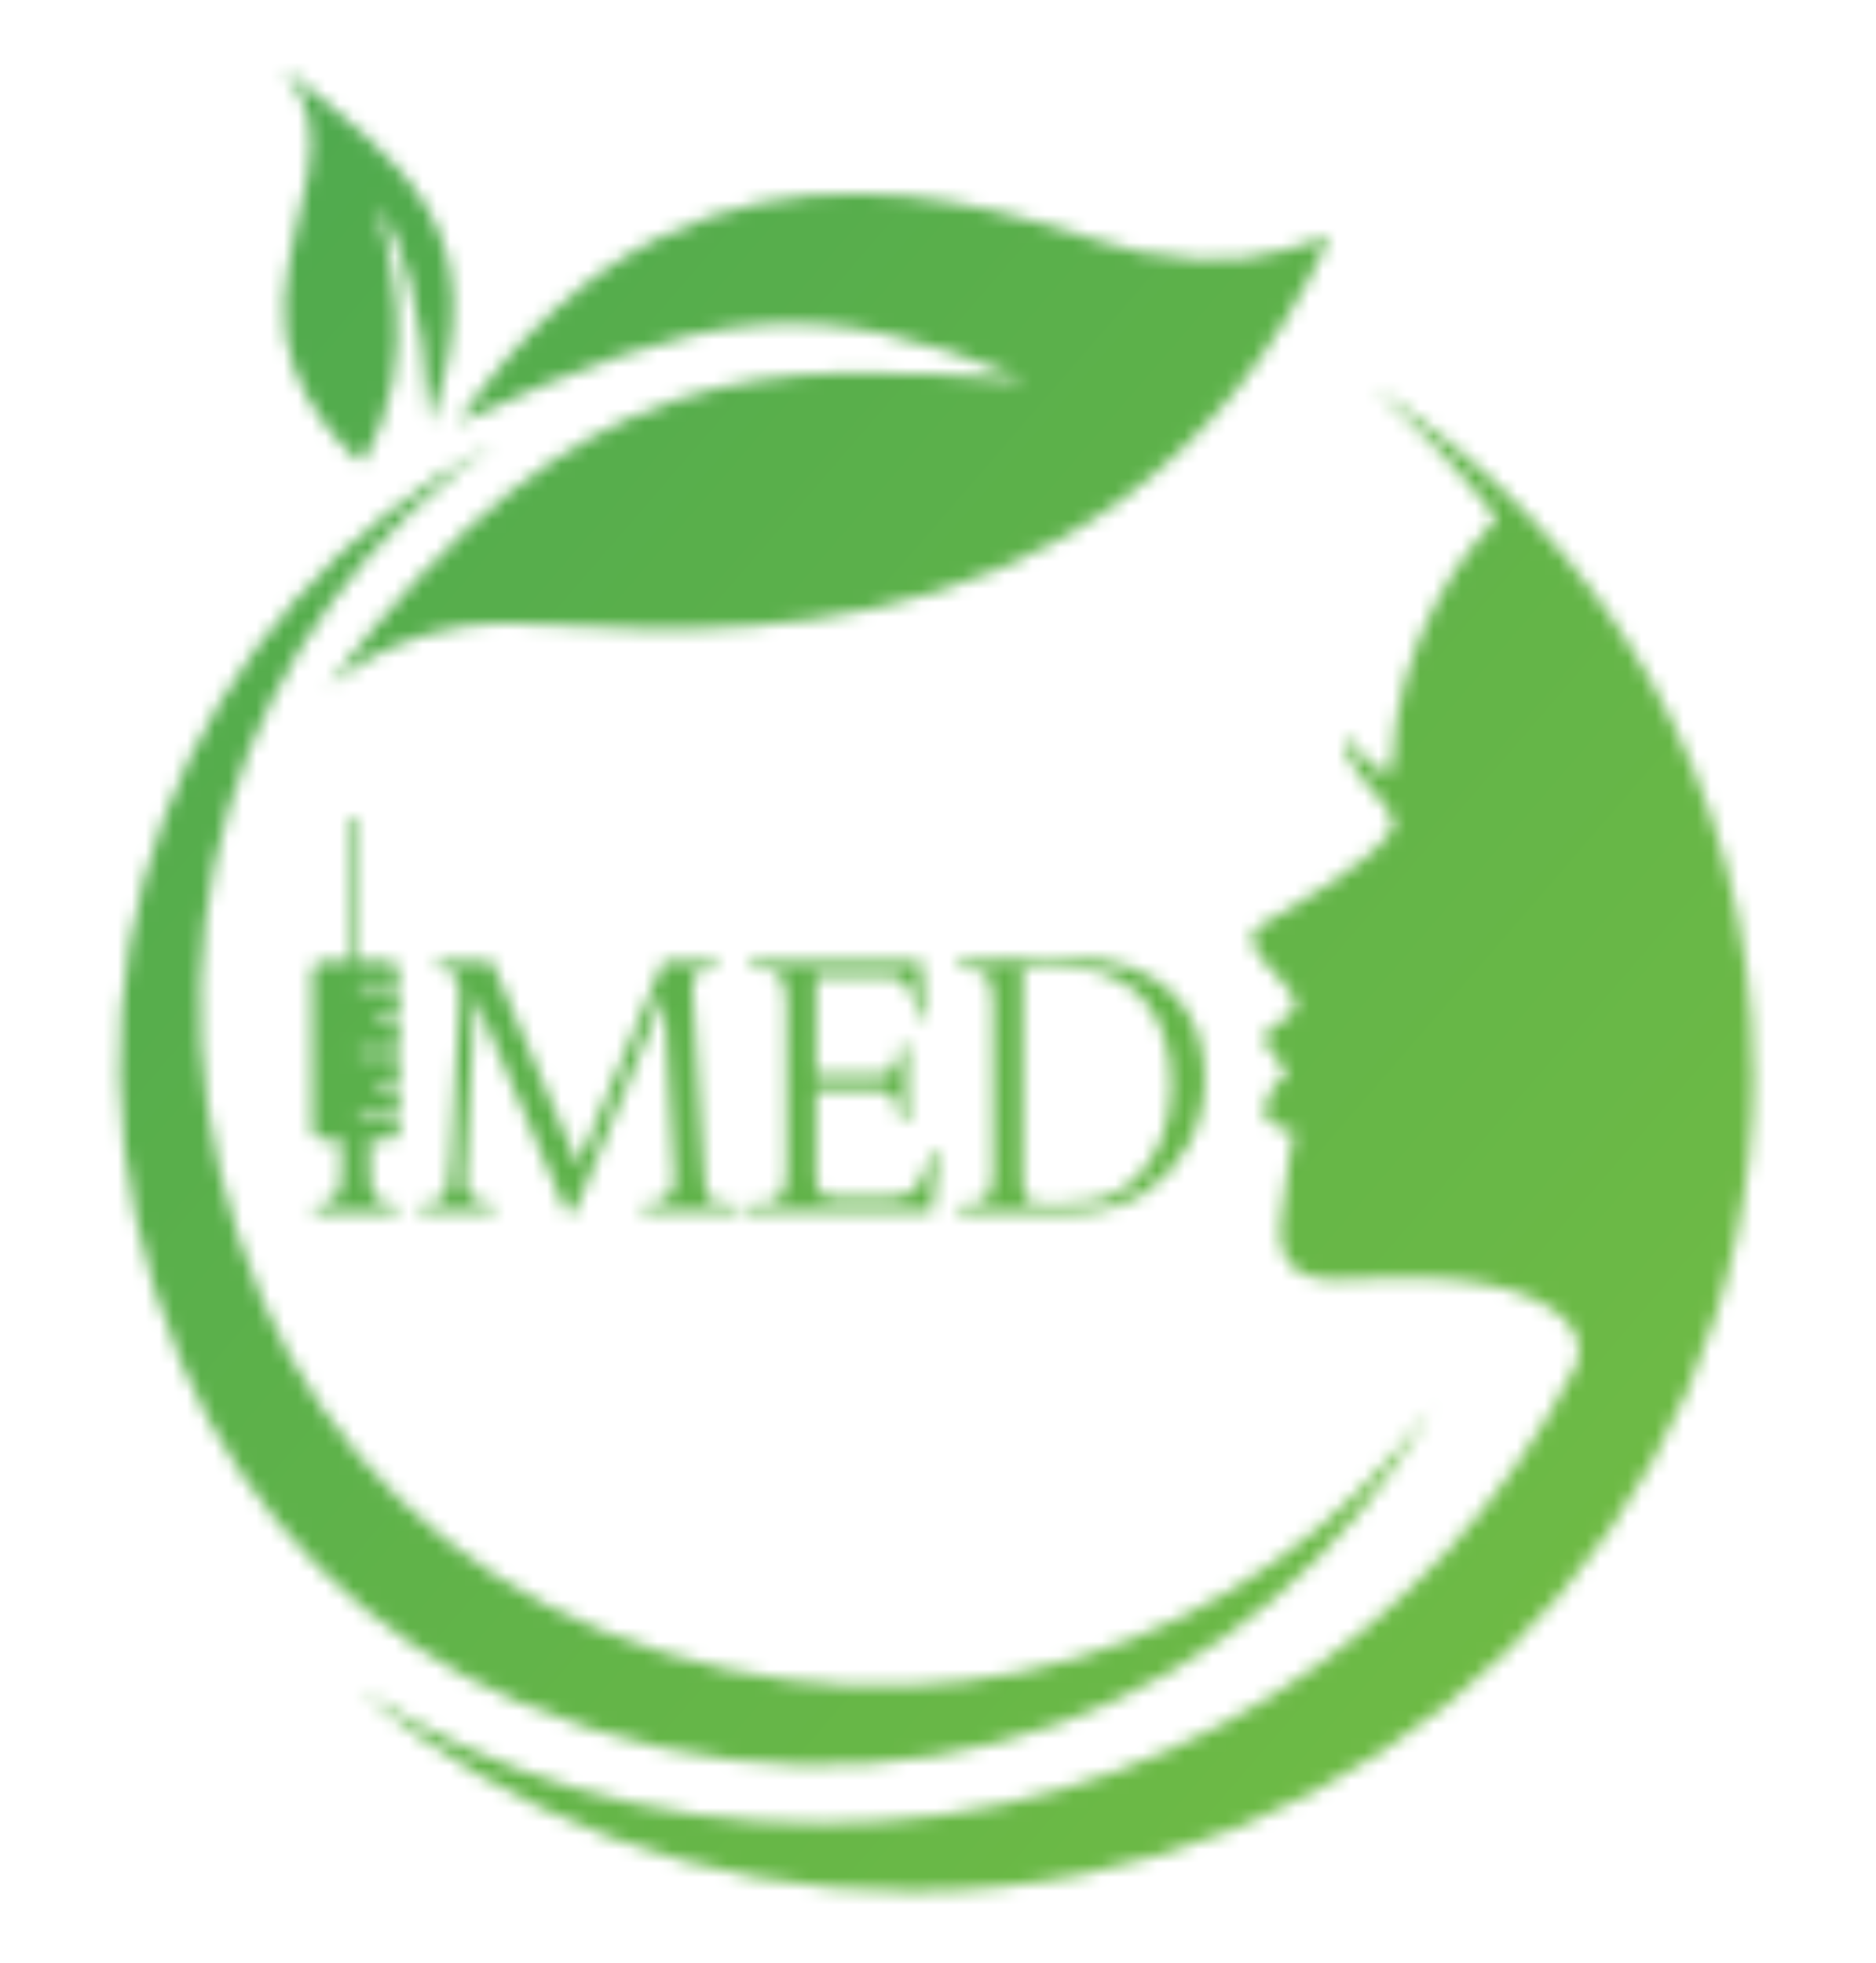
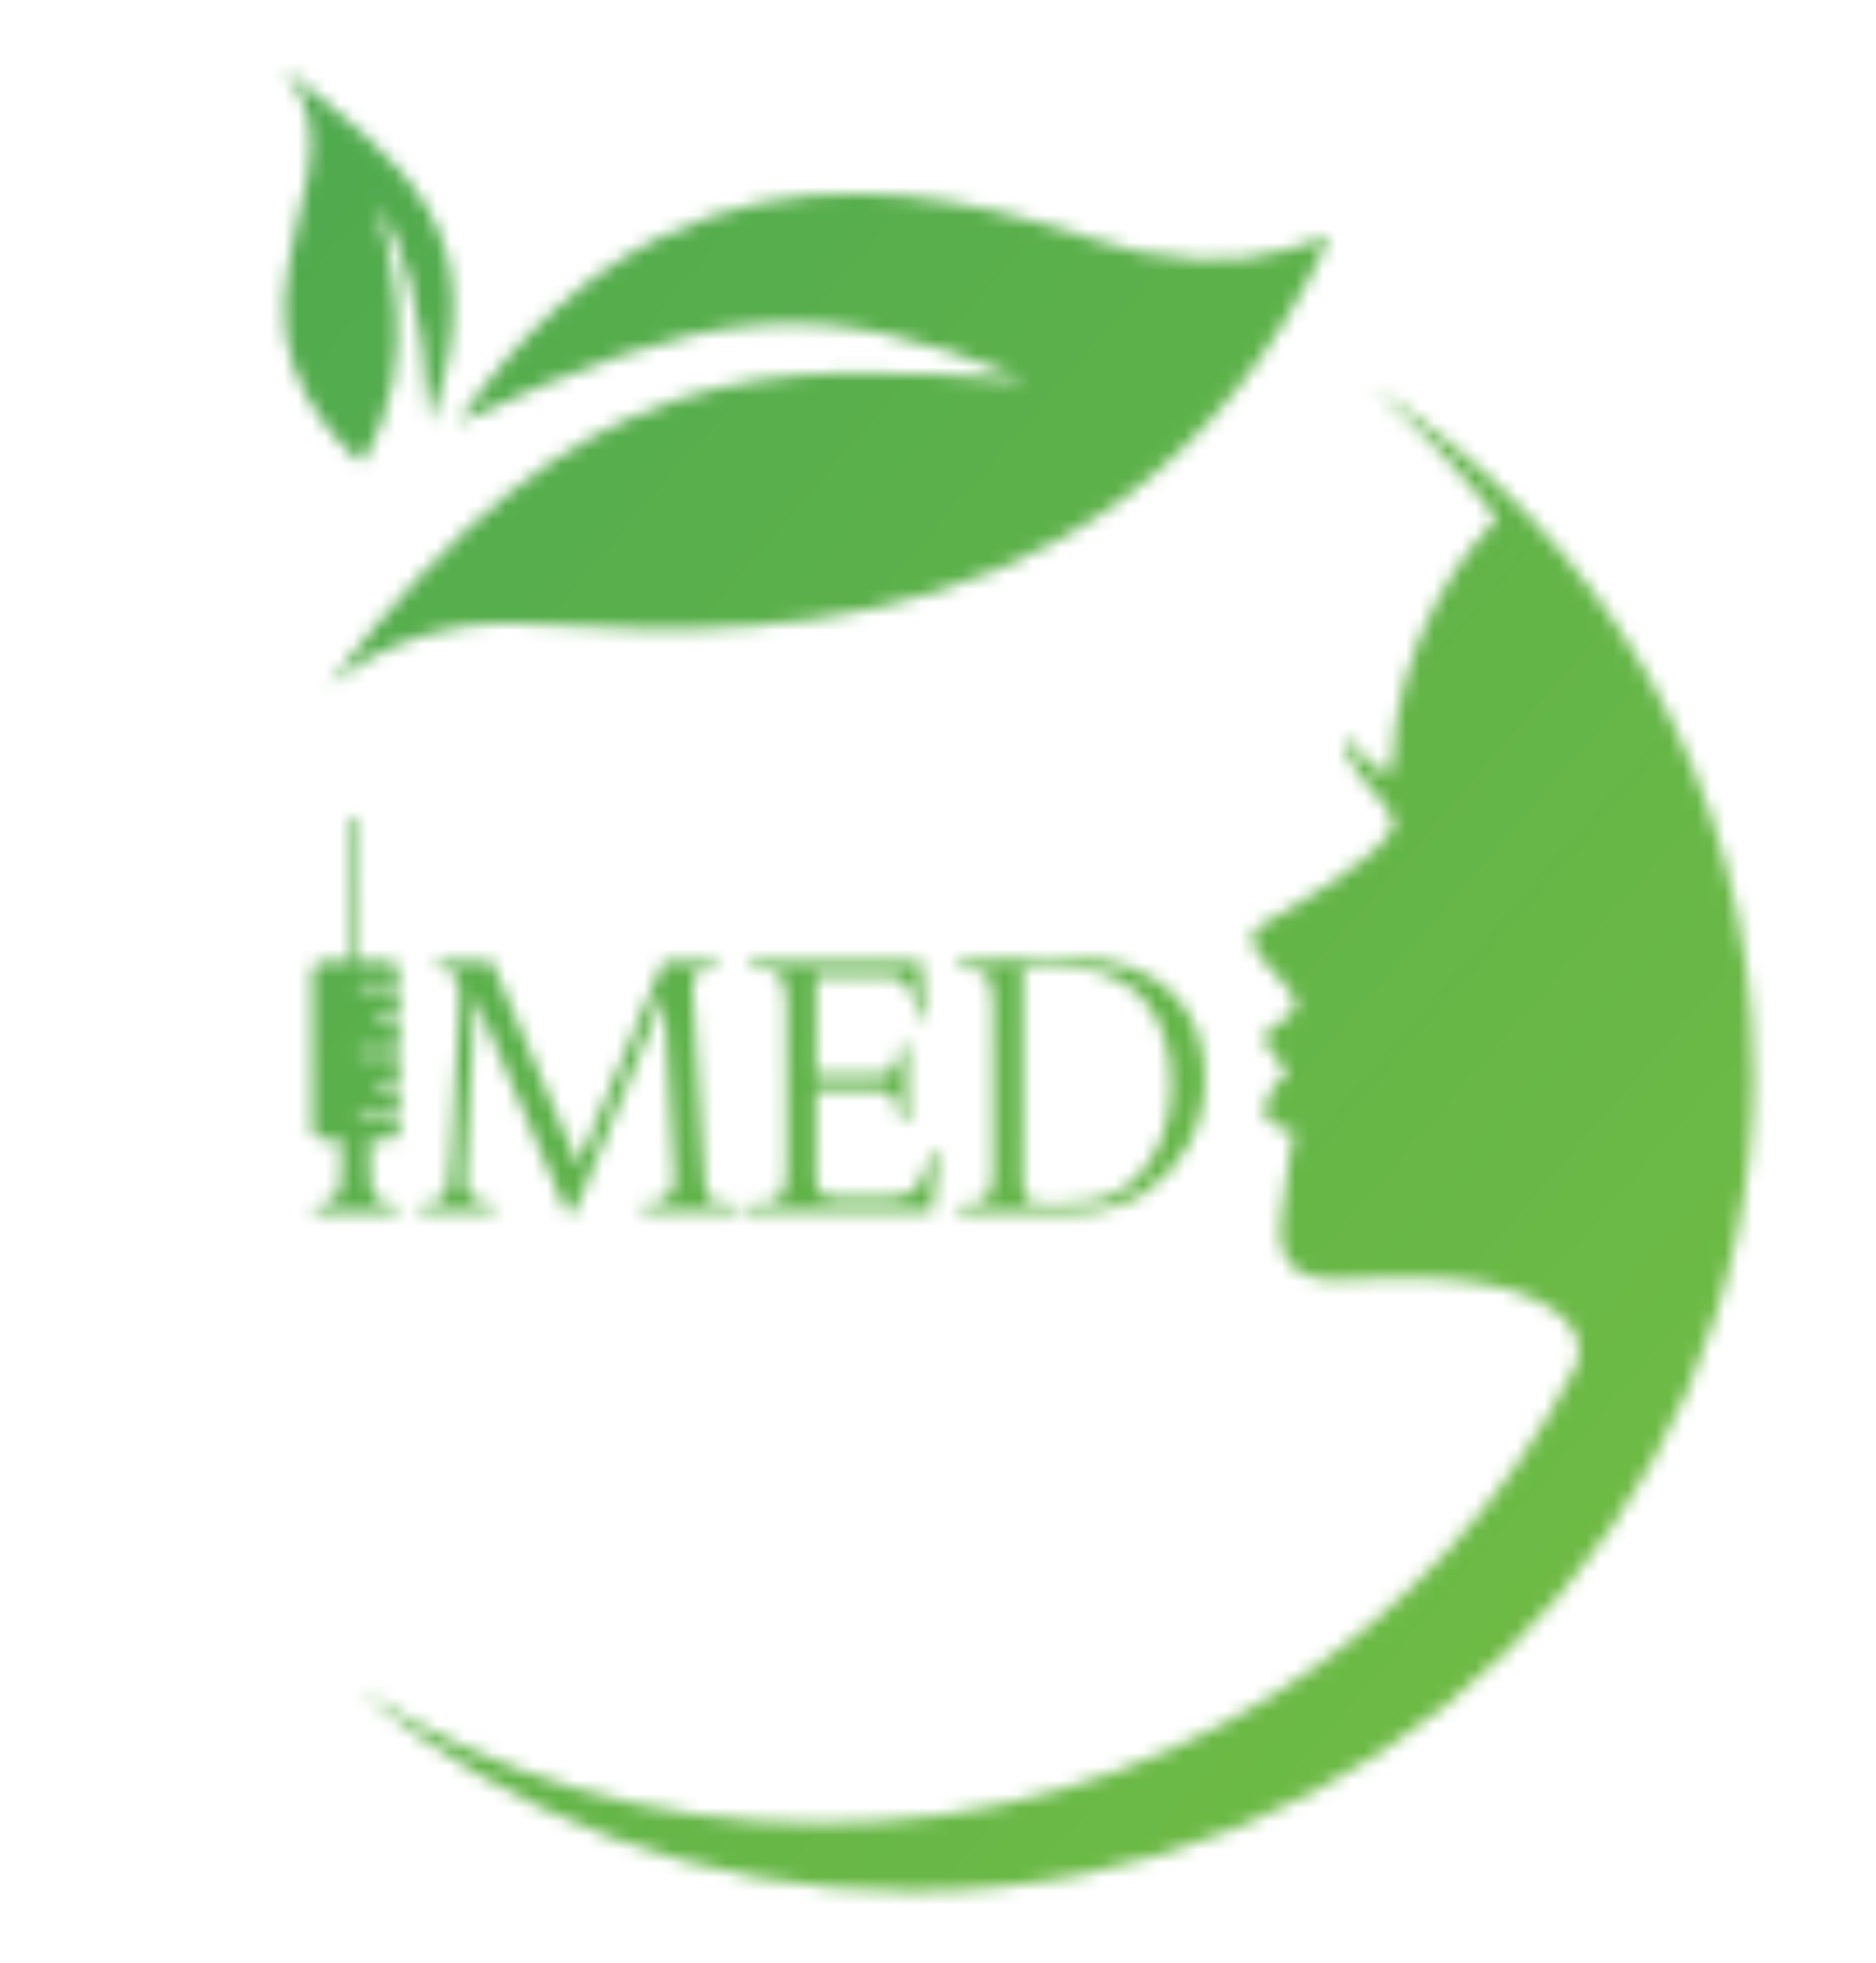
<svg xmlns="http://www.w3.org/2000/svg" id="Layer_1" data-name="Layer 1" viewBox="0 0 135.42 141.73">
  <defs>
    <style>
      .cls-1 {
        fill: url(#linear-gradient);
      }

      .cls-1, .cls-2 {
        stroke-width: 0px;
      }

      .cls-2 {
        fill: #fff;
      }

      .cls-3 {
        mask: url(#mask);
      }
    </style>
    <mask id="mask" x="0" y="0" width="135.42" height="141.73" maskUnits="userSpaceOnUse">
      <g>
-         <path class="cls-2" d="m103.33,101.65c-11.86,21.04-38.34,32.74-65.66,21.32-11.11-4.64-19.98-13.56-24.61-24.67-11.59-27.82.81-54.76,22.62-66.25-18.08,12.5-27.36,36.81-16.75,61.78,4.64,10.92,13.58,19.49,24.59,23.91,24.03,9.63,47.28.95,59.81-16.09Z" />
        <path class="cls-2" d="m126.58,77.41c0,32.65-27.2,59.12-60.76,59.12-15.3,0-29.28-5.5-39.96-14.59,9.58,6.13,21.04,9.7,33.36,9.7,23.96,0,44.67-13.49,54.56-33.09,0,0,.02-.04.05-.11.21-.53.83-2.8-3.05-4.66-4.43-2.11-11.75-1.44-13-1.44s-5.84.72-5.33-4.08c.44-4.11.87-5.94.96-6.42.1-.48-2.28-.09-2.09-1.83.19-1.73,1.54-2.12,1.54-2.6s-1.27-1.25-1.55-2.31c-.28-1.06,2.03-1.3,2.22-2.57.2-1.28-4.62-4.36-2.7-5.61,1.93-1.25,7.7-4.23,9.53-6.83.68-.77-.19-1.64-.67-2.31-.46-.64-2.62-2.55-2.59-4.44,0-.11.14-.15.2-.07.99,1.31,2.78,3.33,3.16,2.1.37-9.44,5.46-15.77,7.59-17.99-2.6-3.42-5.58-6.56-8.87-9.36,16.5,10.57,27.38,28.75,27.38,49.41Z" />
        <path class="cls-2" d="m23.6,49.59s4.81-4.43,12.52-4.62c7.7-.19,44.1,6.74,59.89-27.92-4.62,1.54-7.13,2.31-13.67,1.16s-31.2-14.25-49.3,12.32c18.21-8.38,25.61-9.44,41.02-3.08-18.44-1.32-31.97-2.31-50.45,22.15Z" />
        <path class="cls-2" d="m26.11,33.41s-6.07-4.72-5.58-11.75,4.09-11.75-.03-16.66c8.69,6.84,15.53,11.65,10.52,25.61-.48-8.76-2.12-13.58-3.76-15.79.48,2.5,3.56,11.07-1.16,18.58Z" />
        <g>
          <path class="cls-2" d="m50.9,85.49c-.03-.19-.06-.59-.1-1.21l-.83-13.17c-.02-.32.03-.56.14-.72.11-.16.35-.27.73-.33l.83-.09v-.54h-3.78l-6.17,14.66-6.21-14.66h-3.88v.54c.53.05.9.14,1.13.28.34.23.48.98.41,2.27l-.62,11.31c-.05.94-.13,1.6-.23,2-.19.74-.86,1.11-2.01,1.11v.55h5.34v-.55c-1.43-.06-2.12-.68-2.06-1.86l.69-13.11,6.61,15.52h.6l6.4-15.52h.06l.74,13.05c.08,1.28-.69,1.92-2.29,1.92v.55h6.62v-.55c-.97,0-1.56-.12-1.76-.36-.18-.19-.3-.56-.38-1.11Z" />
          <path class="cls-2" d="m66.55,85.15c-.44.86-1.2,1.29-2.3,1.29h-3.96c-.53,0-.89-.12-1.09-.35-.2-.23-.3-.64-.3-1.24v-6.19h4.34c.66,0,1.11.2,1.35.61.18.29.3.85.39,1.68h.5v-5.51h-.5c-.05.71-.15,1.21-.31,1.51-.23.44-.62.66-1.17.66h-4.6v-7.13h5.43c1.01,0,1.65.99,1.91,2.98h.48l-.21-4.05h-12.36v.55h.57c.58,0,1.01.08,1.31.24.5.28.75.98.75,2.09v12.27c0,.62-.06,1.09-.18,1.42-.23.64-.98.97-2.25.97h-.72v.55h13.66l.41-4.33h-.46c-.23.86-.46,1.52-.69,1.98Z" />
          <path class="cls-2" d="m84.6,71.66c-1.7-1.67-4.17-2.5-7.42-2.5-1.51,0-2.95.03-4.33.09-1.57.07-2.77.12-3.62.17v.55h.51c.51,0,.91.07,1.19.2.5.24.75.96.75,2.16v12.51c0,.54-.07.97-.21,1.28-.25.56-.85.84-1.81.84h-.44v.55h8.23c2.03,0,3.78-.48,5.22-1.45,1.32-.88,2.36-2.03,3.13-3.45.78-1.46,1.17-3.04,1.17-4.76,0-2.57-.79-4.63-2.37-6.19Zm-.67,10.35c-.72,1.84-1.77,3.17-3.14,4-1.03.62-2.65.94-4.85.94-.68,0-1.16-.05-1.45-.16-.44-.14-.67-.62-.67-1.45v-15.52c.84-.08,1.53-.11,2.06-.11,3.02,0,5.22.78,6.6,2.34,1.38,1.56,2.07,3.65,2.07,6.26,0,1.37-.21,2.6-.63,3.69Z" />
          <path class="cls-2" d="m25.89,70.94h2.9v-.83c0-.39-.31-.7-.7-.7h-2.15v-10.36h-.55v10.36h-2.15c-.39,0-.7.31-.7.7v11.45c0,.39.31.7.7.7h1.41v2.21c0,.94-.11,1.57-.35,1.91-.25.36-.78.56-1.58.6v.55h5.91v-.55c-.81-.04-1.33-.24-1.58-.6-.24-.33-.35-.97-.35-1.91v-2.21h1.41c.39,0,.7-.31.7-.7v-.55h-2.9v-.4h2.9v-2.02h-1.75v-.4h1.75v-2.02h-2.9v-.4h2.9v-2.02h-1.75v-.4h1.75v-2.02h-2.9v-.4Z" />
        </g>
      </g>
    </mask>
    <linearGradient id="linear-gradient" x1="143.62" y1="136.39" x2="-2.74" y2="10.06" gradientUnits="userSpaceOnUse">
      <stop offset="0" stop-color="#76bf43" />
      <stop offset="1" stop-color="#4ca84f" />
    </linearGradient>
  </defs>
  <g class="cls-3">
    <rect class="cls-1" width="135.42" height="141.73" />
  </g>
</svg>